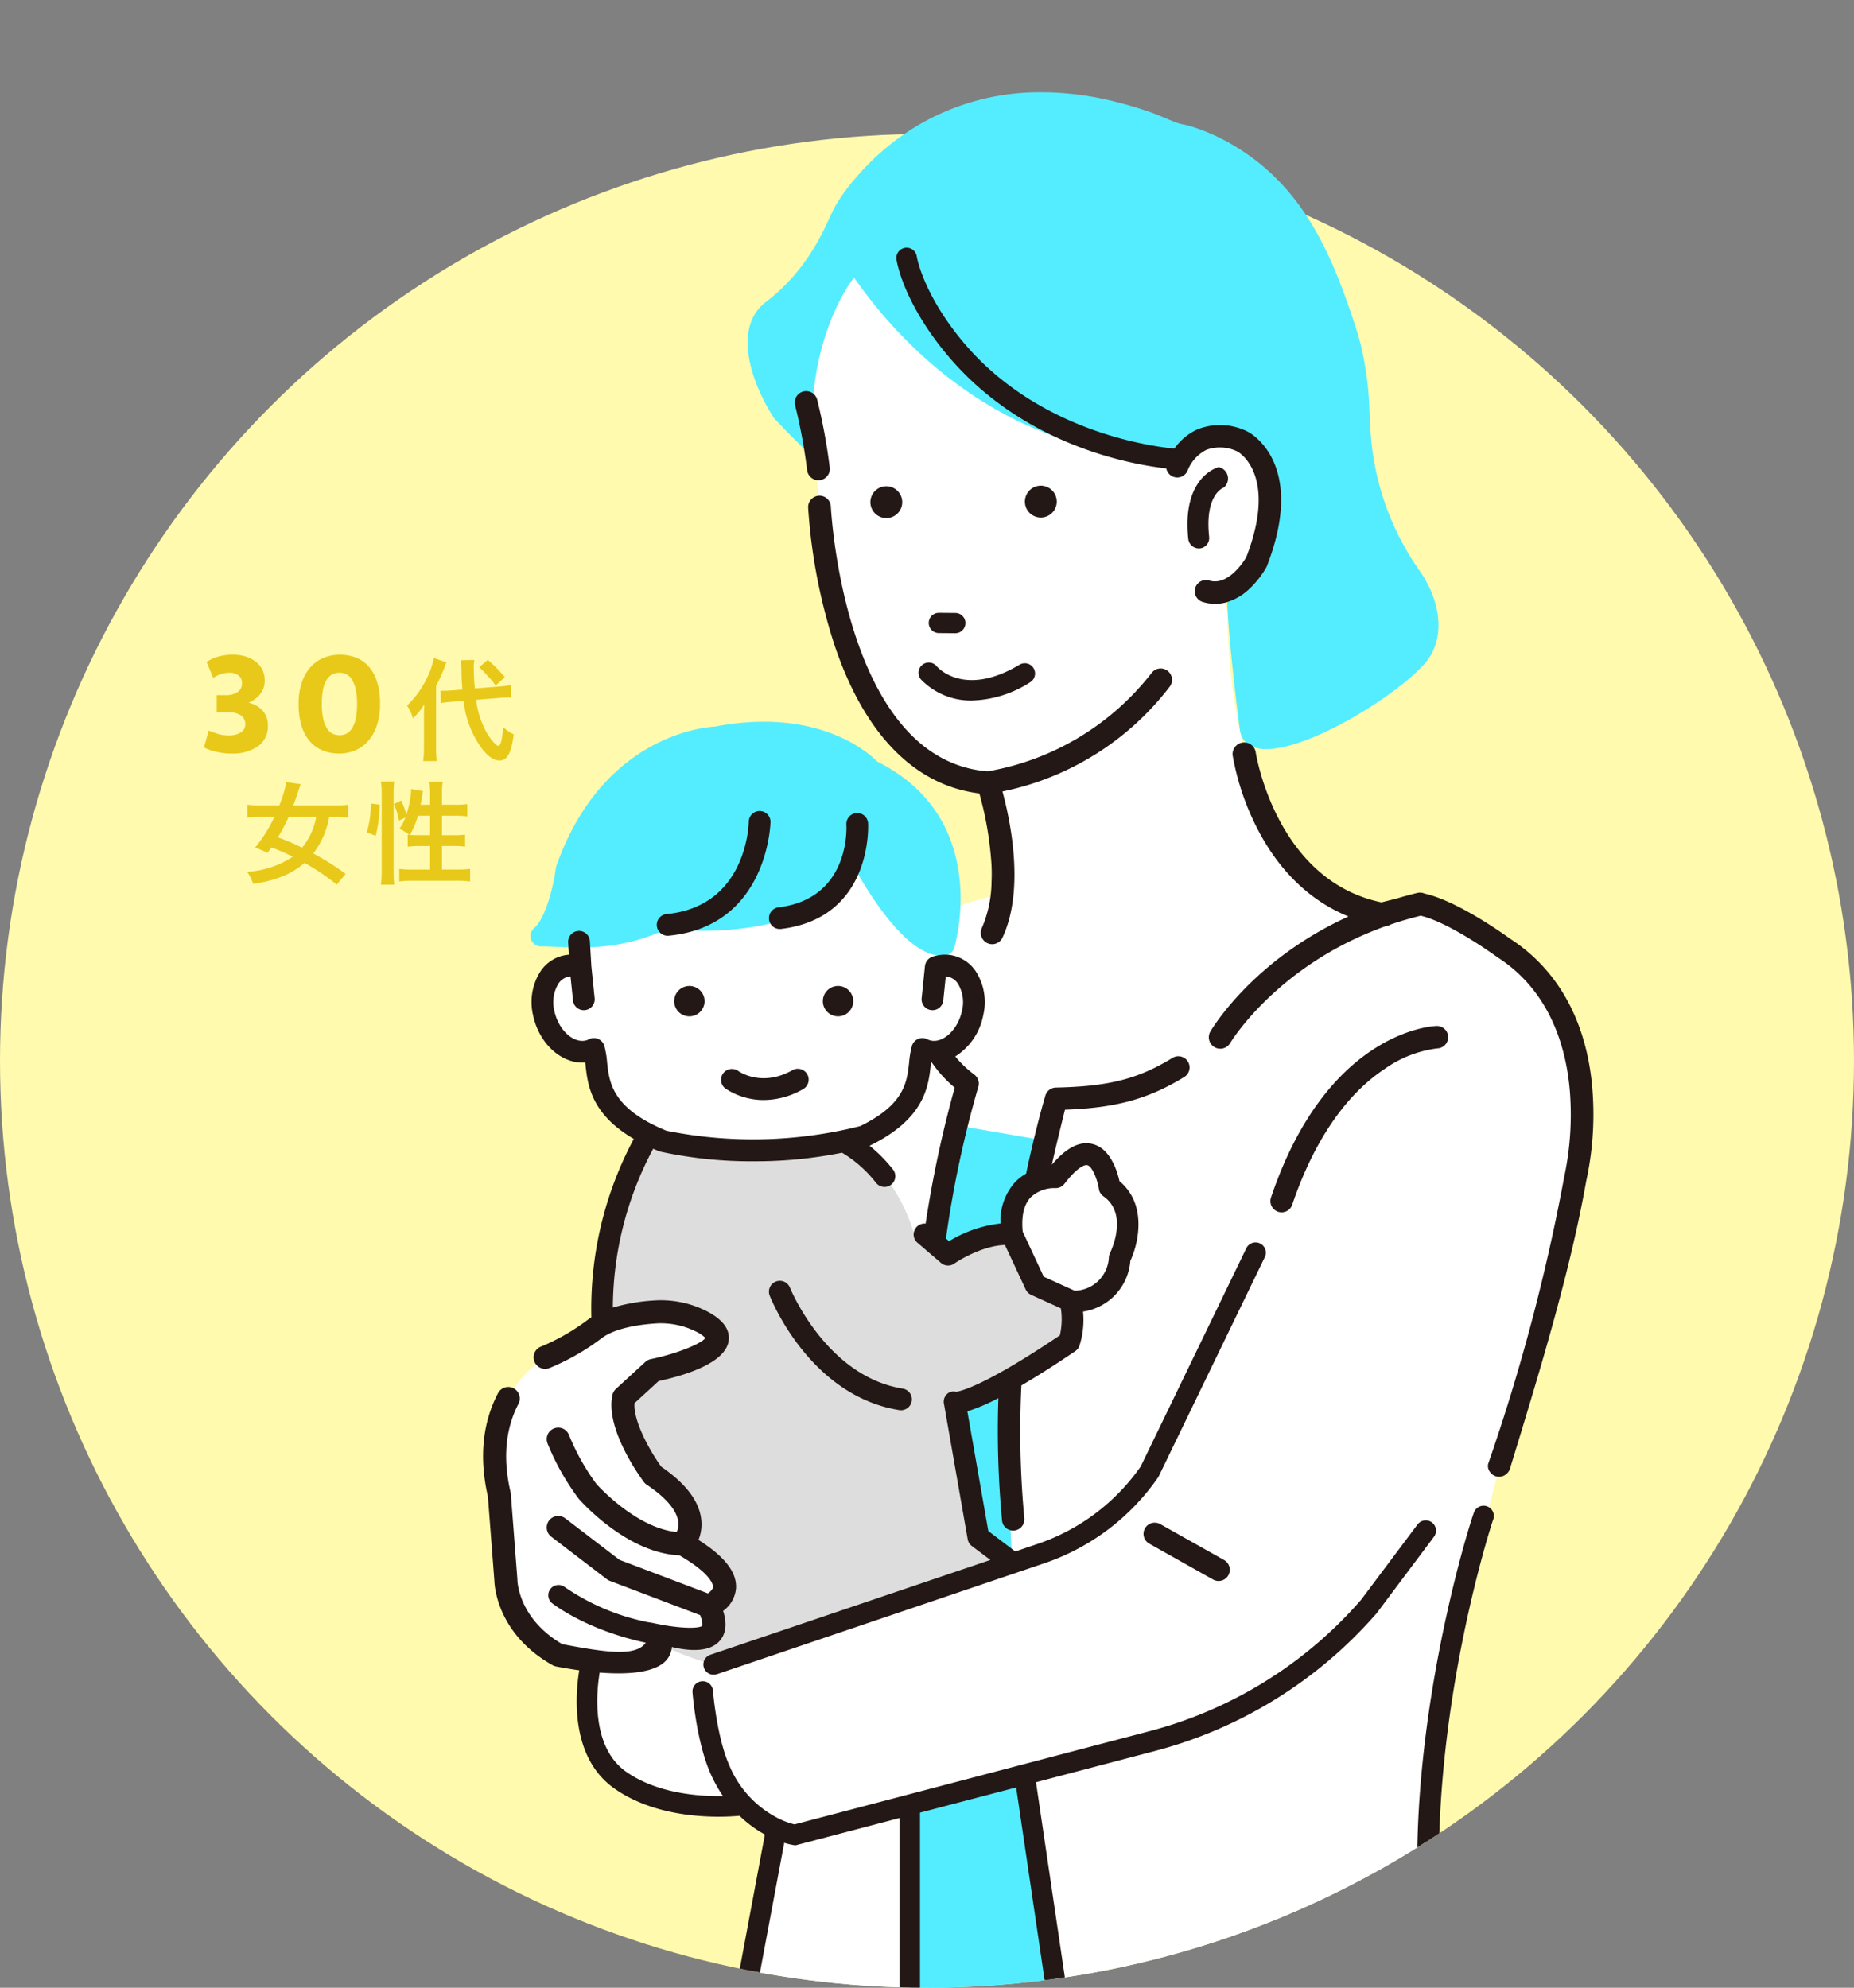
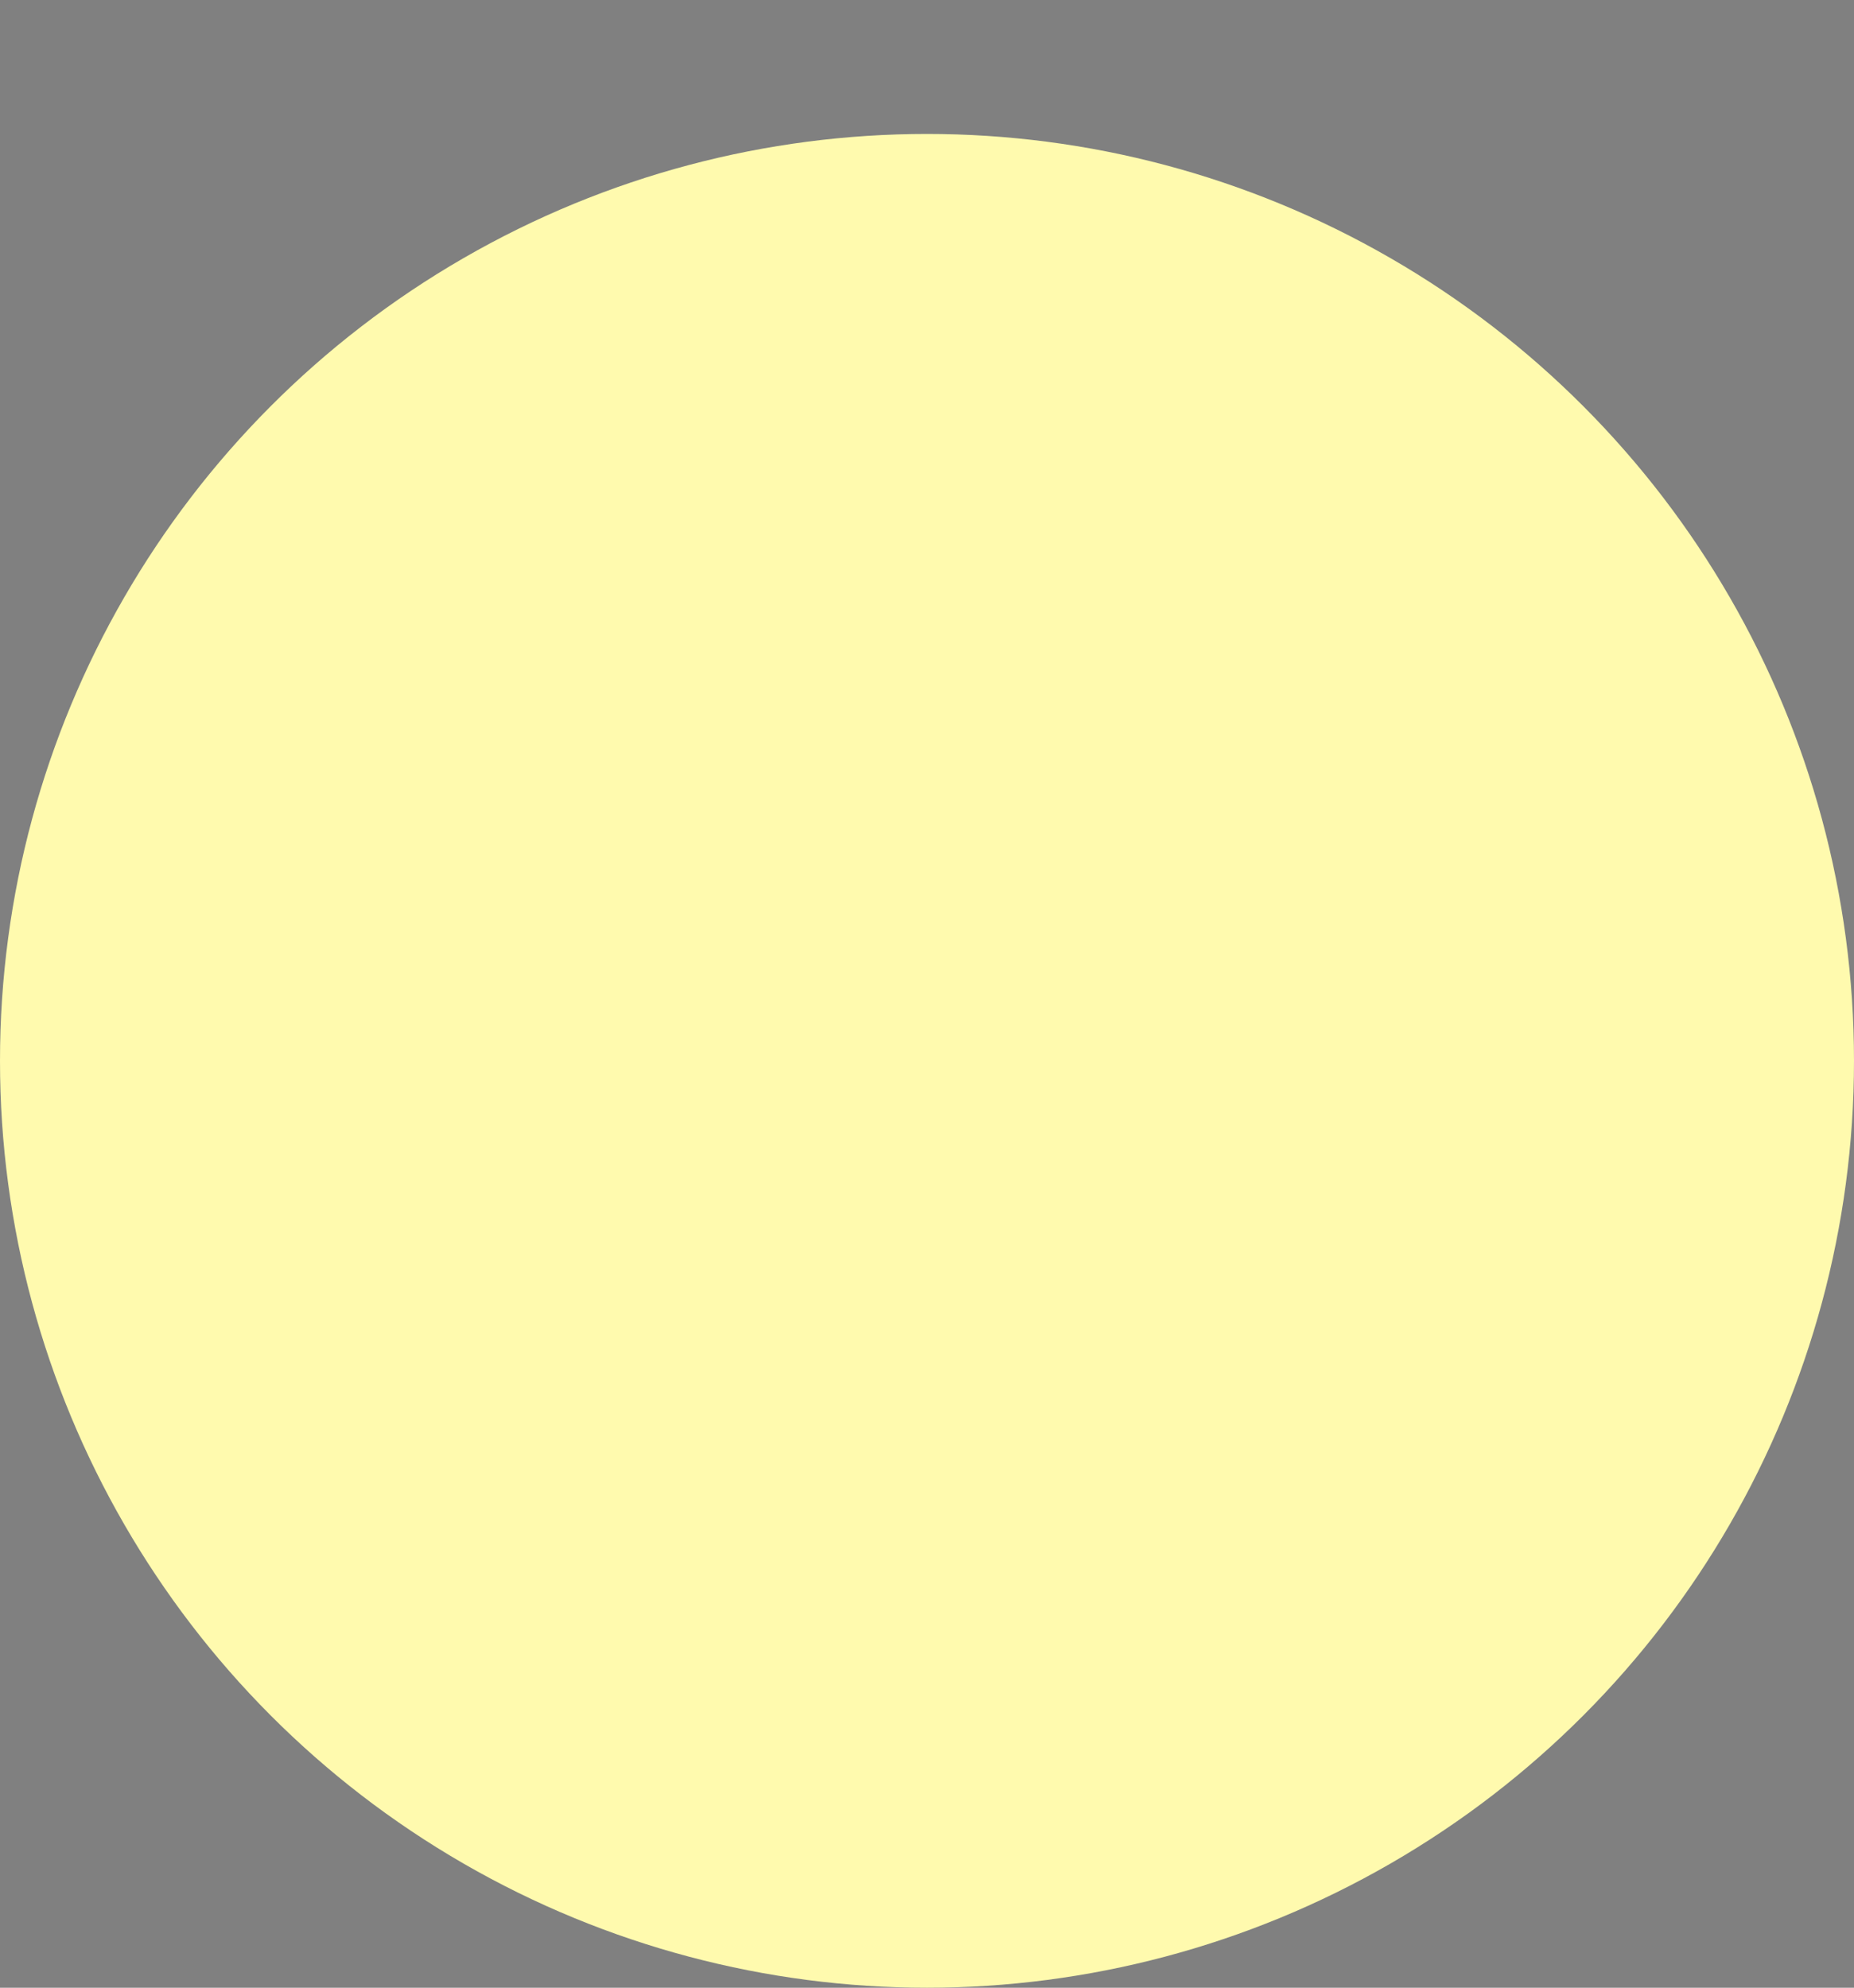
<svg xmlns="http://www.w3.org/2000/svg" width="300" height="321.677" viewBox="0 0 300 321.677">
  <rect x="0" y="0" width="300" height="321.677" fill="#808080" stroke="none" />
  <defs>
    <clipPath id="clip-path">
-       <path id="パス_4193" data-name="パス 4193" d="M150-21.677c82.843,0,150,88.835,150,171.677A150,150,0,0,1,0,150C0,67.157,67.157-21.677,150-21.677Z" transform="translate(-60.168 15.747)" fill="#fffaae" />
-     </clipPath>
+       </clipPath>
  </defs>
  <g id="グループ_734" data-name="グループ 734" transform="translate(-480 -4154.323)">
    <circle id="楕円形_6" data-name="楕円形 6" cx="150" cy="150" r="150" transform="translate(480 4176)" fill="#fffaae" />
    <g id="マスクグループ_7" data-name="マスクグループ 7" transform="translate(540.168 4160.253)" clip-path="url(#clip-path)">
      <path id="パス_4189" data-name="パス 4189" d="M166.954,174.557s-8.352-6.133-13.529-7.087l-6.036.764s-1.3-.32-3.6-.785c-6.123-4.307-12.523-9.455-14.543-13.355a94.548,94.548,0,0,1-6.169-33.407l-1.135-3.6c11.282-5.673,7.371-22.048,7.371-22.048-6.047-6.15-9.369-5.31-12.7-1.038l-1.793-.139S71.251,88.632,62.6,62.626c0,0-9.512,9.038-8.121,22.477a145.974,145.974,0,0,1,2.6,18.661s2.08,42,27.276,44.632c0,0,3.955,9.03,2.039,18.006a66.722,66.722,0,0,0-10.269,3.2c-2.211-20.713-25.207-24-29.441-23.662-4.764-.383-30.98,2.677-28.519,28.142l.245,4.129A4.539,4.539,0,0,0,16.358,178c-2.961.4-4.71,3.835-3.905,7.666s3.86,6.614,6.823,6.215a4.105,4.105,0,0,0,1.3-.414c.965,3.227-.776,9.061,8.864,13.863A56.5,56.5,0,0,0,21.944,236a8.89,8.89,0,0,0-1.145.705,36.573,36.573,0,0,1-7.534,4.416l-.583.243S1.56,247.723,5.267,263.61l1.059,13.769s0,7.414,8.473,12.181c0,0,2.413.47,5.394.784l-.051.356c-1.837,8.793.041,15.781,6.838,20.382,5.128,2.958,10.312,2.958,16.591,2.274l6.333,5.311-4.552,26.471H71.68V313.769L90.324,309.8l5.138,34.064h61.377c-7.172-35.51,10.219-80.517,22.957-131.944,0,0,5.2-25.77-12.841-37.366" transform="translate(15.361 -27.637)" fill="#fff" />
-       <path id="パス_4190" data-name="パス 4190" d="M96.809,423.286s-2.372-9.489-10.632-14.408c-1.366-.813-8.611,1.36-15.876,1.131-8.1-.255-16.251-2.81-16.914-1.621a56.685,56.685,0,0,0-6.895,30.637c.02.335,9.765-3.287,9.792-2.948,0,0,9.108,2.6,9.323,4.427.116.993-10.822,3.914-10.675,5.287.189,1.775-5.359,2.712-5.164,4.907.123,1.386,3.67,11.307,4.918,12.1,2.459,1.56,7.4,5.318,5.838,11.028-.785,2.87,5.708,4.468,5.6,7.009,0,0,1.8,1.376-1.722,2.459-2.39.735,1.226,3.341.246,4.549s-12.075.2-9.189,1.865a44.672,44.672,0,0,0,9.528,3.612c.326.093,47.138-16.643,47.138-16.643l-6.667-4.762L101.672,450.3s4.62.245,19.749-10.021a6,6,0,0,0,.01-5.814c-.773-1.307-3.449-1.565-5.2-3.4-1.541-1.613-2.6-6.4-5.377-7.785-4.863-.54-10.266,3.242-10.266,3.242Z" transform="translate(-9.141 -229.73)" fill="#ddd" />
+       <path id="パス_4190" data-name="パス 4190" d="M96.809,423.286s-2.372-9.489-10.632-14.408a56.685,56.685,0,0,0-6.895,30.637c.02.335,9.765-3.287,9.792-2.948,0,0,9.108,2.6,9.323,4.427.116.993-10.822,3.914-10.675,5.287.189,1.775-5.359,2.712-5.164,4.907.123,1.386,3.67,11.307,4.918,12.1,2.459,1.56,7.4,5.318,5.838,11.028-.785,2.87,5.708,4.468,5.6,7.009,0,0,1.8,1.376-1.722,2.459-2.39.735,1.226,3.341.246,4.549s-12.075.2-9.189,1.865a44.672,44.672,0,0,0,9.528,3.612c.326.093,47.138-16.643,47.138-16.643l-6.667-4.762L101.672,450.3s4.62.245,19.749-10.021a6,6,0,0,0,.01-5.814c-.773-1.307-3.449-1.565-5.2-3.4-1.541-1.613-2.6-6.4-5.377-7.785-4.863-.54-10.266,3.242-10.266,3.242Z" transform="translate(-9.141 -229.73)" fill="#ddd" />
      <path id="パス_4191" data-name="パス 4191" d="M163.234,92.414c-5.883,6.739-28.1,19.664-29.917,10.985-.047-.225-2.1-15.961-2.1-22.324,0-.289,4.571-2.111,6.025-7.251s.984-14.444-1.23-16.3c-6.025-5.042-12,1.394-11.885.87C103.622,60.208,83.7,48.41,70.846,29.985,66.58,35.592,62.178,48.41,65.11,59.928c-4.559-4.272-7.238-7.231-7.238-7.231-3.7-5.752-6.7-14.634-1.277-18.771,7.418-5.66,9.806-12.874,11.141-15.367a30.116,30.116,0,0,1,3.294-4.588,40,40,0,0,1,10.5-8.816A38.791,38.791,0,0,1,99.858.016a48.754,48.754,0,0,1,12.2,1.259,64.128,64.128,0,0,1,6.754,1.953c1.472.513,3.108,1.3,4.43,1.761.487.169,1.05.234,1.549.37a26.426,26.426,0,0,1,2.657.882,34.389,34.389,0,0,1,8.3,4.712c8.9,6.8,12.949,16.73,16.456,27.639a37.74,37.74,0,0,1,1.3,5.536c1.005,5.39.554,9.03,1.278,14.209a43.89,43.89,0,0,0,7.391,18.823c3.98,5.536,4.255,11.6,1.064,15.254m-83.74,184.9c.064,6.054.186,24.556.373,31.184l23.781-1.27s-3.17-21.154-5.035-35c-.027-.2-19.124,4.754-19.12,5.083m7.491-65.045c.492,4.571,2.7,17.13,3.556,21.188l5.949,5.125c-.578-9.216-.864-20.427-.635-29.7.009-.368-8.909,3.019-8.87,3.384m12.7-36.109c.573-2.276,1.218-4.456,1.943-6.521l-13.99-2.412s-.753,5.9-2.623,19.222c-.041.3,1.559.609,1.23.8l7.076-2.459,4.382,1.366c.254-1.665-.7-4.012-.392-5.608.342-1.747,1.958-2.735,2.374-4.386m-13.9-36.529a1.673,1.673,0,0,0,1.269-1.14c.065-.207,6.267-20.786-12.445-30.171-1.516-1.53-9.755-8.825-26.265-5.659-1.859.1-18.247,1.564-25.659,22.533a1.66,1.66,0,0,0-.083.347c-.367,2.9-1.651,8.111-3.532,9.756a1.674,1.674,0,0,0,1.1,2.933c.823,0,1.728.037,2.685.077,4.567.188,10.773.444,17.955-3.03l.434.144a1.669,1.669,0,0,0,.343.076,52.941,52.941,0,0,0,12.923-.418c7.785-1.252,13.507-4.32,16.758-8.943,2.773,4.866,8.463,13.582,13.645,13.582a4.431,4.431,0,0,0,.871-.085" transform="translate(7.175 9)" fill="#54edff" />
      <path id="パス_4192" data-name="パス 4192" d="M163.424,266.517c-.165.39-13.133,40.03-7.227,75.319a1.741,1.741,0,0,1-1.122,2.062,1.654,1.654,0,0,1-.471.068,1.584,1.584,0,0,1-1.591-1.19c-6.657-33.77,6.659-75.917,7.354-77.554a1.66,1.66,0,0,1,3.057,1.3M76.4,123.013H76.4a1.64,1.64,0,0,0,.02-3.28l-2.649-.022h-.006a1.64,1.64,0,0,0-.02,3.281ZM65.463,104.37a2.576,2.576,0,1,0-2.781-2.354,2.578,2.578,0,0,0,2.781,2.354m25-.09a2.576,2.576,0,1,0-2.781-2.354,2.577,2.577,0,0,0,2.781,2.354m-36.109-3.524a1.859,1.859,0,0,0-1.755,1.923,91.2,91.2,0,0,0,4.234,22.155c4.831,14.464,12.946,22.8,23.471,24.106a55.387,55.387,0,0,1,1.89,10.519,26.765,26.765,0,0,1,.083,3.749,19.4,19.4,0,0,1-1.582,7.539,1.841,1.841,0,0,0,3.331,1.567c3.67-7.8,1.287-19.007.016-23.693a45.547,45.547,0,0,0,27.144-17.063,1.841,1.841,0,0,0-3.051-2.06,42.835,42.835,0,0,1-26.5,15.868C58.4,143.5,56.292,102.92,56.273,102.51a1.842,1.842,0,0,0-1.922-1.755m-1.918-4.146a1.849,1.849,0,0,0,1.992,1.639l.033,0a1.842,1.842,0,0,0,1.636-2.025,91.64,91.64,0,0,0-2.021-10.953,1.841,1.841,0,1,0-3.569.9,89.17,89.17,0,0,1,1.929,10.442m67.475,2.8.151-.168a1.888,1.888,0,0,0-1.027-3.111c-.245.062-5.966,1.62-4.927,11.569a1.749,1.749,0,0,0,1.826,1.589,1.72,1.72,0,0,0,.287-.047,1.7,1.7,0,0,0,1.27-1.827c-.742-6.912,2.291-7.964,2.421-8.005m-48.836,28.72a1.659,1.659,0,0,0-.24,2.335A11.181,11.181,0,0,0,79.15,133.9a18.3,18.3,0,0,0,9.387-2.961,1.66,1.66,0,0,0-1.705-2.848c-8.936,5.35-13.235.5-13.434.268a1.66,1.66,0,0,0-2.326-.229m38.5,139.051a1.814,1.814,0,1,0-1.779,3.162l10.308,5.8a1.814,1.814,0,1,0,1.778-3.162ZM67.345,248.733a1.7,1.7,0,0,0,.28.023,1.761,1.761,0,0,0,.276-3.5c-12.377-1.98-18.189-16.191-18.246-16.333a1.76,1.76,0,0,0-3.276,1.289c.26.661,6.526,16.211,20.965,18.521m-21.075-79.4a1.761,1.761,0,0,0,1.746,1.548,1.8,1.8,0,0,0,.214-.013c14.921-1.815,14.08-16.96,14.07-17.113a1.76,1.76,0,0,0-3.513.229c.03.489.6,11.98-10.981,13.388a1.763,1.763,0,0,0-1.535,1.96m82.363,47.3a1.835,1.835,0,0,0,.208.057,1.813,1.813,0,0,0,2.091-1.2c2.386-7.072,6.914-16.621,14.934-21.953a18.741,18.741,0,0,1,8.541-3.338,1.814,1.814,0,0,0-.122-3.627c-.72.022-17.717.867-26.79,27.758a1.814,1.814,0,0,0,1.138,2.3m50.87-19.818c-.888-10.889-5.5-19.321-13.348-24.383-.862-.629-8.491-6.111-13.832-7.29a1.835,1.835,0,0,0-1.15-.1c-1.129.27-2.216.571-3.28.886l-2.523.639c-17.054-3.534-20.313-24.038-20.351-24.288a1.881,1.881,0,0,0-3.722.546,41.869,41.869,0,0,0,4.285,12.379c3.515,6.581,8.452,11.213,14.452,13.65-15.447,7.029-22.06,18.12-22.388,18.685a1.854,1.854,0,0,0,3.2,1.866c.082-.14,7.61-12.679,25.156-18.964a1.864,1.864,0,0,0,.885-.3c1.538-.522,3.147-1,4.835-1.411,4.76,1.134,12.258,6.61,12.335,6.667.029.022.061.044.093.064,8.637,5.552,11.128,14.823,11.7,21.623a48.284,48.284,0,0,1-.881,13.778c-.01.04-.018.08-.026.12a319.174,319.174,0,0,1-12.3,46.431,1.547,1.547,0,0,0,.305,1.355,1.813,1.813,0,0,0,1.484.769,1.928,1.928,0,0,0,1.786-1.505c5.19-16.938,9.767-32.167,12.283-46.363a50.716,50.716,0,0,0,1-14.85m-25.636,72.416L144.6,281.6a71.684,71.684,0,0,1-35.974,22.324l-19.157,5.03,4.974,33.622a1.66,1.66,0,0,1-1.237,2,1.689,1.689,0,0,1-.381.044,1.66,1.66,0,0,1-1.614-1.281l-4.954-33.537L70.7,313.878v30.365a1.66,1.66,0,0,1-3.32,0V314.75l-16.845,4.423-.34-.052a10.961,10.961,0,0,1-1.463-.364L43.81,345.032a1.66,1.66,0,0,1-3.272-.563L45.6,317.416a19.029,19.029,0,0,1-4.1-3.028c-.744.068-1.928.148-3.4.148-4.393,0-11.349-.708-16.825-4.544-7.168-5.02-6.373-15.1-5.716-19.145-1.449-.2-2.751-.432-3.751-.627a1.87,1.87,0,0,1-.557-.205C2.335,285,1.848,277.267,1.823,276.3L.779,262.723c-1.436-6.271-.885-11.9,1.638-16.728a1.866,1.866,0,0,1,3.308,1.728c-2.116,4.051-2.547,8.859-1.279,14.292a1.879,1.879,0,0,1,.044.281l1.059,13.769c0,.039,0,.092.005.13,0,.257.174,6.291,7.264,10.419,6.915,1.311,11.91,2.079,13.507-.241-9.558-2.023-14.949-6.222-15.2-6.42a1.66,1.66,0,0,1,2.06-2.6,36.382,36.382,0,0,0,13.472,5.7,10.473,10.473,0,0,1,1.139.2c.763.163,1.487.295,2.166.4l.2.029c2.9.425,4.907.325,5.3-.04,0,0,.17-.432-.339-1.726L20.5,276.365a1.869,1.869,0,0,1-.471-.263l-9-6.884a1.866,1.866,0,0,1,2.267-2.965l8.786,6.719,14.3,5.424c.372-.256.79-.636.818-1.049.013-.2-.036-1.978-5.44-5.114-8.474-.34-15.917-8.73-16.265-9.129a39.511,39.511,0,0,1-5.065-8.975,1.866,1.866,0,0,1,3.465-1.387,36.322,36.322,0,0,0,4.437,7.937c.066.075,6.353,7.143,13,7.785a3.032,3.032,0,0,0,.254-1.64c-.154-1.292-1.164-3.384-5.1-6.011a1.861,1.861,0,0,1-.461-.437c-.649-.869-6.3-8.654-5.091-14.1a1.864,1.864,0,0,1,.561-.971l4.766-4.369a1.868,1.868,0,0,1,.886-.452c3.95-.81,8.073-2.42,8.829-3.417A5.152,5.152,0,0,0,34.4,236a12.661,12.661,0,0,0-6.593-1.28c-3.839.267-6.872,1.091-8.541,2.319a37.9,37.9,0,0,1-7.921,4.635l-.583.243a1.866,1.866,0,1,1-1.436-3.445l.584-.243a34.3,34.3,0,0,0,7.146-4.2c.151-.111.31-.217.469-.32a58.18,58.18,0,0,1,6.865-28.861c-6.956-4.061-7.471-8.785-7.824-12.072l-.032-.294c-3.784.3-7.471-3.026-8.441-7.632a9.2,9.2,0,0,1,1.238-7.182,6.07,6.07,0,0,1,4.154-2.59c.133-.018.268-.031.4-.04l-.12-2.024a1.761,1.761,0,0,1,3.515-.208l.242,4.1.531,5.17a1.76,1.76,0,0,1-1.572,1.931,1.785,1.785,0,0,1-.182.01,1.755,1.755,0,0,1-1.749-1.581l-.4-3.878c-.067,0-.134.005-.2.014a2.582,2.582,0,0,0-1.747,1.13,5.777,5.777,0,0,0-.669,4.428c.61,2.895,2.834,5.112,4.865,4.831a2.3,2.3,0,0,0,.741-.239,1.761,1.761,0,0,1,2.483,1.066,14.571,14.571,0,0,1,.439,2.613c.36,3.35.808,7.514,9.606,11.122a70.96,70.96,0,0,0,31.358-.748c7.166-3.494,7.561-7.1,7.909-10.276a15.248,15.248,0,0,1,.462-2.712,1.761,1.761,0,0,1,2.482-1.066,2.327,2.327,0,0,0,.747.24c2.015.274,4.252-1.941,4.861-4.833a5.772,5.772,0,0,0-.669-4.427,2.587,2.587,0,0,0-1.75-1.131c-.064-.008-.129-.01-.2-.013l-.4,3.878a1.755,1.755,0,0,1-1.75,1.581,1.784,1.784,0,0,1-.181-.01,1.759,1.759,0,0,1-1.571-1.931l.535-5.213c0-.045.019-.086.027-.13a1.676,1.676,0,0,1,.039-.187,1.622,1.622,0,0,1,.061-.159,1.7,1.7,0,0,1,.068-.16c.023-.044.052-.084.079-.126a1.779,1.779,0,0,1,.113-.165c.023-.028.049-.053.074-.079a1.746,1.746,0,0,1,.17-.167c.02-.017.043-.03.064-.046a1.7,1.7,0,0,1,.218-.145c.026-.015.054-.024.081-.037a1.7,1.7,0,0,1,.2-.09,6.278,6.278,0,0,1,2.836-.292,6.076,6.076,0,0,1,4.158,2.591,9.2,9.2,0,0,1,1.239,7.182,10.142,10.142,0,0,1-4.527,6.656,17.79,17.79,0,0,0,3.089,2.935,1.818,1.818,0,0,1,.637,2A173.389,173.389,0,0,0,74.9,220.965l.5.432a20.382,20.382,0,0,1,8.327-2.863,9.35,9.35,0,0,1,2.358-6.687,7.692,7.692,0,0,1,1.783-1.379c1.624-7.686,3.066-12.432,3.1-12.571a1.821,1.821,0,0,1,1.719-1.359c8.542-.175,13.3-1.386,18.868-4.8a1.814,1.814,0,1,1,1.9,3.093c-5.8,3.557-11.043,5-19.3,5.293-.4,1.674-1.2,4.754-2.121,8.9,2.365-2.783,4.535-3.881,6.618-3.341,2.865.737,3.975,4.4,4.327,6.007,4.408,3.649,3.186,9.808,1.755,12.9a8.989,8.989,0,0,1-7.651,8.2,13.722,13.722,0,0,1-.581,5.525,1.747,1.747,0,0,1-.673.875c-3.464,2.35-6.337,4.159-8.722,5.551a151.484,151.484,0,0,0,.473,21.5,1.816,1.816,0,0,1-1.628,1.981,1.738,1.738,0,0,1-.179.008,1.807,1.807,0,0,1-1.8-1.638,155.443,155.443,0,0,1-.591-19.8,30.744,30.744,0,0,1-5.02,2.142l3.39,19.369,4.369,3.307,3.681-1.247a33.4,33.4,0,0,0,16.6-12.489l17.09-35.313a1.66,1.66,0,1,1,2.988,1.446l-17.2,35.544-.072.1a36.738,36.738,0,0,1-18.343,13.853L37.84,291.473a1.66,1.66,0,0,1-1.064-3.145l45.313-15.343-2.963-2.228a1.754,1.754,0,0,1-.711-1.13L74.6,247.843a1.723,1.723,0,0,1,.461-1.7,1.528,1.528,0,0,1,1.48-.373c.754-.1,4.726-1,16.79-9.135a11.608,11.608,0,0,0,.161-4.367l-4.817-2.189a1.767,1.767,0,0,1-.867-.859l-3.361-7.2c-3.283.073-6.976,2.147-8.194,3a1.757,1.757,0,0,1-2.155-.105l-3.812-3.268a1.76,1.76,0,0,1,1.011-3.092,1.738,1.738,0,0,1,.309.006,185.29,185.29,0,0,1,4.71-22.01,20.017,20.017,0,0,1-3.7-4.062c-.044,0-.089,0-.133,0-.015.129-.03.261-.044.4-.381,3.472-.959,8.709-9.894,13.066a24.292,24.292,0,0,1,3.822,3.89A1.746,1.746,0,0,1,63.622,212a19.95,19.95,0,0,0-5.535-4.917,71.1,71.1,0,0,1-14.175,1.388,69.287,69.287,0,0,1-15.206-1.558,1.9,1.9,0,0,1-.245-.079c-.321-.13-.631-.262-.934-.395A54.927,54.927,0,0,0,21,232.144,29.389,29.389,0,0,1,27.547,231a16.393,16.393,0,0,1,8.534,1.672c2.675,1.35,3.906,2.973,3.66,4.822-.484,3.627-7.088,5.627-11.338,6.543l-3.9,3.578c-.2,2.863,2.411,7.625,4.332,10.282,4,2.731,6.181,5.633,6.477,8.627a6.7,6.7,0,0,1-.459,3.217c4.256,2.689,6.246,5.268,6.073,7.856a5.019,5.019,0,0,1-2.084,3.631c.675,2.116.459,3.778-.647,4.952-1.7,1.8-4.964,1.534-7.651.892A3.557,3.557,0,0,1,30,288.753c-1.24,1.978-4.524,2.586-8.1,2.586-1,0-2.027-.049-3.036-.128-.543,3.3-1.369,12.087,4.308,16.062,5.026,3.52,11.776,3.99,15.647,3.923a23.1,23.1,0,0,1-1.947-3.485c-2.345-5.191-2.96-13.016-2.986-13.346a1.66,1.66,0,0,1,3.31-.251c.006.075.6,7.578,2.7,12.231a16.8,16.8,0,0,0,8.128,8.584c.026.01.05.023.075.034a12.372,12.372,0,0,0,2.295.815l57.38-15.067a68.372,68.372,0,0,0,34.274-21.247l9.158-12.222a1.66,1.66,0,0,1,2.657,1.991m-66.552-49.4,3.411,7.31,5.014,2.279a5.664,5.664,0,0,0,5.526-5.437,1.749,1.749,0,0,1,.18-.653c.127-.256,3.063-6.314-1.069-9.206a1.768,1.768,0,0,1-.731-1.181c-.225-1.466-1.042-3.639-1.862-3.849-.536-.136-1.839.574-3.713,3.024a1.776,1.776,0,0,1-1.506.688,5.566,5.566,0,0,0-3.946,1.489c-1.1,1.164-1.539,3.027-1.3,5.537M51.4,193.562a1.744,1.744,0,0,0-1.336.161c-4.984,2.8-8.635.23-8.787.12a1.761,1.761,0,0,0-2.106,2.821,11.125,11.125,0,0,0,6.266,1.892,12.886,12.886,0,0,0,6.353-1.766,1.76,1.76,0,0,0-.39-3.229m3.578-11.008a2.459,2.459,0,1,0,2.46-2.458,2.462,2.462,0,0,0-2.46,2.458M29.863,171.97c.056,0,.112,0,.169-.008,16.088-1.534,16.477-18.263,16.479-18.432a1.761,1.761,0,0,0-3.521-.046c-.009.56-.374,13.741-13.293,14.973a1.761,1.761,0,0,0,.166,3.514m1.061,10.585a2.458,2.458,0,1,0,2.458-2.458,2.462,2.462,0,0,0-2.458,2.458M74.687,77.473c12.118,14.9,29.722,18.17,35.865,18.87a1.809,1.809,0,0,0,3.476.273,6.356,6.356,0,0,1,3.026-3.287,6.428,6.428,0,0,1,5.055.3c.663.4,6.328,4.241,1.387,17.078-.381.649-2.911,4.71-6,3.776a1.813,1.813,0,0,0-1.049,3.471,6.772,6.772,0,0,0,3.669.1,9.1,9.1,0,0,0,4-2.335,14.991,14.991,0,0,0,2.622-3.366,1.8,1.8,0,0,0,.095-.2c6.466-16.648-2.707-21.561-3.1-21.762-.041-.021-.082-.04-.124-.058a9.91,9.91,0,0,0-8.043-.3,9.162,9.162,0,0,0-3.707,3.105c-4.465-.437-22.664-3.084-34.591-17.752C71.1,67.792,70.187,62.1,70.18,62.055a1.66,1.66,0,1,0-3.288.46c.037.265.986,6.583,7.795,14.957" transform="translate(18 -26.466)" fill="#231815" />
    </g>
-     <path id="パス_4254" data-name="パス 4254" d="M-20.3-15.72a6.664,6.664,0,0,1,2.115.315,5.2,5.2,0,0,1,1.62.855,3.673,3.673,0,0,1,1.035,1.29,3.7,3.7,0,0,1,.36,1.62A3.488,3.488,0,0,1-15.93-9.3a4.827,4.827,0,0,1-1.845,1.35A4.03,4.03,0,0,1-15.51-6.675a3.49,3.49,0,0,1,.855,2.385,3.914,3.914,0,0,1-1.62,3.4A7.127,7.127,0,0,1-20.5.27,10.911,10.911,0,0,1-22.965,0,8.691,8.691,0,0,1-25-.72l.78-2.73a14.975,14.975,0,0,0,1.53.555,5.725,5.725,0,0,0,1.65.225,3.7,3.7,0,0,0,2-.465,1.489,1.489,0,0,0,.735-1.335,1.679,1.679,0,0,0-.675-1.4,3.384,3.384,0,0,0-2.085-.525h-1.86V-9.18h1.35a3.409,3.409,0,0,0,2.04-.51,1.656,1.656,0,0,0,.69-1.41,1.505,1.505,0,0,0-.57-1.275,2.356,2.356,0,0,0-1.47-.435,4.741,4.741,0,0,0-2.61.84l-1.08-2.58a7.019,7.019,0,0,1,1.9-.87A8.588,8.588,0,0,1-20.3-15.72Zm17.25,0a7.248,7.248,0,0,1,2.64.465,5.312,5.312,0,0,1,2.07,1.44,6.752,6.752,0,0,1,1.35,2.475A11.773,11.773,0,0,1,3.5-7.77,10.731,10.731,0,0,1,2.97-4.23a7.335,7.335,0,0,1-1.425,2.5,5.723,5.723,0,0,1-2.1,1.5,6.621,6.621,0,0,1-2.55.5,7.047,7.047,0,0,1-2.64-.48A5.513,5.513,0,0,1-7.83-1.68,6.767,6.767,0,0,1-9.2-4.185a11.922,11.922,0,0,1-.48-3.585,10.525,10.525,0,0,1,.525-3.48,7.169,7.169,0,0,1,1.425-2.49A5.77,5.77,0,0,1-5.61-15.225,6.733,6.733,0,0,1-3.045-15.72Zm-2.88,7.95A10.787,10.787,0,0,0-5.7-5.385,5.184,5.184,0,0,0-5.1-3.81a2.219,2.219,0,0,0,.9.855A2.608,2.608,0,0,0-3.045-2.7a2.447,2.447,0,0,0,1.11-.255,2.349,2.349,0,0,0,.9-.855,4.712,4.712,0,0,0,.6-1.575A11.532,11.532,0,0,0-.225-7.77,10.581,10.581,0,0,0-.45-10.14a5.185,5.185,0,0,0-.6-1.56,2.219,2.219,0,0,0-.9-.855,2.541,2.541,0,0,0-1.125-.255,2.541,2.541,0,0,0-1.125.255,2.314,2.314,0,0,0-.915.855,4.706,4.706,0,0,0-.6,1.56A11.311,11.311,0,0,0-5.925-7.77Zm28.788-.96c.594-.054,1.044-.072,1.332-.072.108,0,.234,0,.522.018l-.054-2.034a14.043,14.043,0,0,1-1.962.252l-3.852.306a28.667,28.667,0,0,1-.18-3.258,6.886,6.886,0,0,1,.09-1.35l-2.178.036c.036.306.09.972.09,1.332.036,1.8.036,1.98.162,3.42l-1.638.126c-.45.036-1.026.072-1.368.072-.126,0-.27,0-.558-.018l.054,2.016a13.341,13.341,0,0,1,1.8-.216l1.908-.162a15.71,15.71,0,0,0,3.024,7.83C21.009.774,21.945,1.4,22.809,1.4c1.278,0,1.908-1.152,2.322-4.23A7.44,7.44,0,0,1,23.421-4c-.18,2.142-.414,3.024-.774,3.024-.324,0-1.152-.9-1.764-1.908a14.243,14.243,0,0,1-1.836-5.544ZM10.6-.72a14.357,14.357,0,0,1-.126,2.214h2.214a15.443,15.443,0,0,1-.126-2.178v-9.972a29.368,29.368,0,0,0,1.674-3.834l-2.052-.7a10.731,10.731,0,0,1-.7,2.358A15.634,15.634,0,0,1,7.869-7.488a7.223,7.223,0,0,1,.954,2.07,12.514,12.514,0,0,0,1.836-2.25c-.036.684-.054,1.152-.054,2.07ZM19.533-13.7a17.246,17.246,0,0,1,1.35,1.386A10.39,10.39,0,0,1,22.2-10.728L23.691-12.1a25.154,25.154,0,0,0-2.754-2.79ZM-2.07,19.748a42.074,42.074,0,0,0-5.238-3.312,13.47,13.47,0,0,0,2.574-5.9h.99a16.723,16.723,0,0,1,2.07.108V8.552A16.471,16.471,0,0,1-3.8,8.66H-10.53c.288-.774.468-1.3.756-2.178a11.514,11.514,0,0,1,.45-1.26l-2.34-.324A20.309,20.309,0,0,1-12.8,8.66h-3.06a17.471,17.471,0,0,1-2.124-.108V10.64a16.665,16.665,0,0,1,2.124-.108h2.25a22.265,22.265,0,0,1-3.114,4.95,17.736,17.736,0,0,1,2.016.864c.306-.432.342-.486.63-.882a32.305,32.305,0,0,1,3.438,1.494,13.915,13.915,0,0,1-2.934,1.512A15.279,15.279,0,0,1-18,19.406a7.243,7.243,0,0,1,.954,1.944,18.971,18.971,0,0,0,4.428-1.08,12.574,12.574,0,0,0,3.888-2.3,34.876,34.876,0,0,1,5.22,3.51Zm-4.77-9.216A10.6,10.6,0,0,1-9.126,15.5a34.914,34.914,0,0,0-3.906-1.674A29.22,29.22,0,0,0-11.3,10.532Zm16.9-1.98c.09-.468.216-1.206.27-1.548a4.55,4.55,0,0,1,.126-.648L8.532,6a15.189,15.189,0,0,1-.774,4.158A14.752,14.752,0,0,0,6.93,7.868l-1.206.576a10.288,10.288,0,0,1,.828,2.682l1.044-.5a7.461,7.461,0,0,1-.954,1.8,11.38,11.38,0,0,1,1.62,1.008c-.126-.018-.162-.018-.288-.036v1.944a14.919,14.919,0,0,1,2-.108h1.62v3.816H8.73a16.279,16.279,0,0,1-2.124-.108v2.034a14.642,14.642,0,0,1,2.124-.126h7.236a14.545,14.545,0,0,1,2.106.126V18.938a16.162,16.162,0,0,1-2.106.108H13.518V15.23H15.3a13.454,13.454,0,0,1,1.962.108V13.394a13.534,13.534,0,0,1-1.944.09h-1.8v-3.15h2.124a16.526,16.526,0,0,1,1.962.108v-2a12.743,12.743,0,0,1-1.98.108H13.518v-1.8a11.952,11.952,0,0,1,.126-1.908H11.466a12.1,12.1,0,0,1,.126,1.908v1.8Zm1.53,1.782v3.15H9.7c-.576,0-.972-.018-1.368-.054a13.41,13.41,0,0,0,1.3-3.1Zm-8.8,3.24a22.528,22.528,0,0,0,.666-5.04L2,8.354a16.155,16.155,0,0,1-.648,4.68ZM5.8,21.494a17.471,17.471,0,0,1-.108-2.124V6.7A14.585,14.585,0,0,1,5.8,4.79H3.636A11.952,11.952,0,0,1,3.762,6.7V19.226a17.187,17.187,0,0,1-.126,2.268Z" transform="translate(538 4276)" fill="#e8c91a" />
  </g>
</svg>